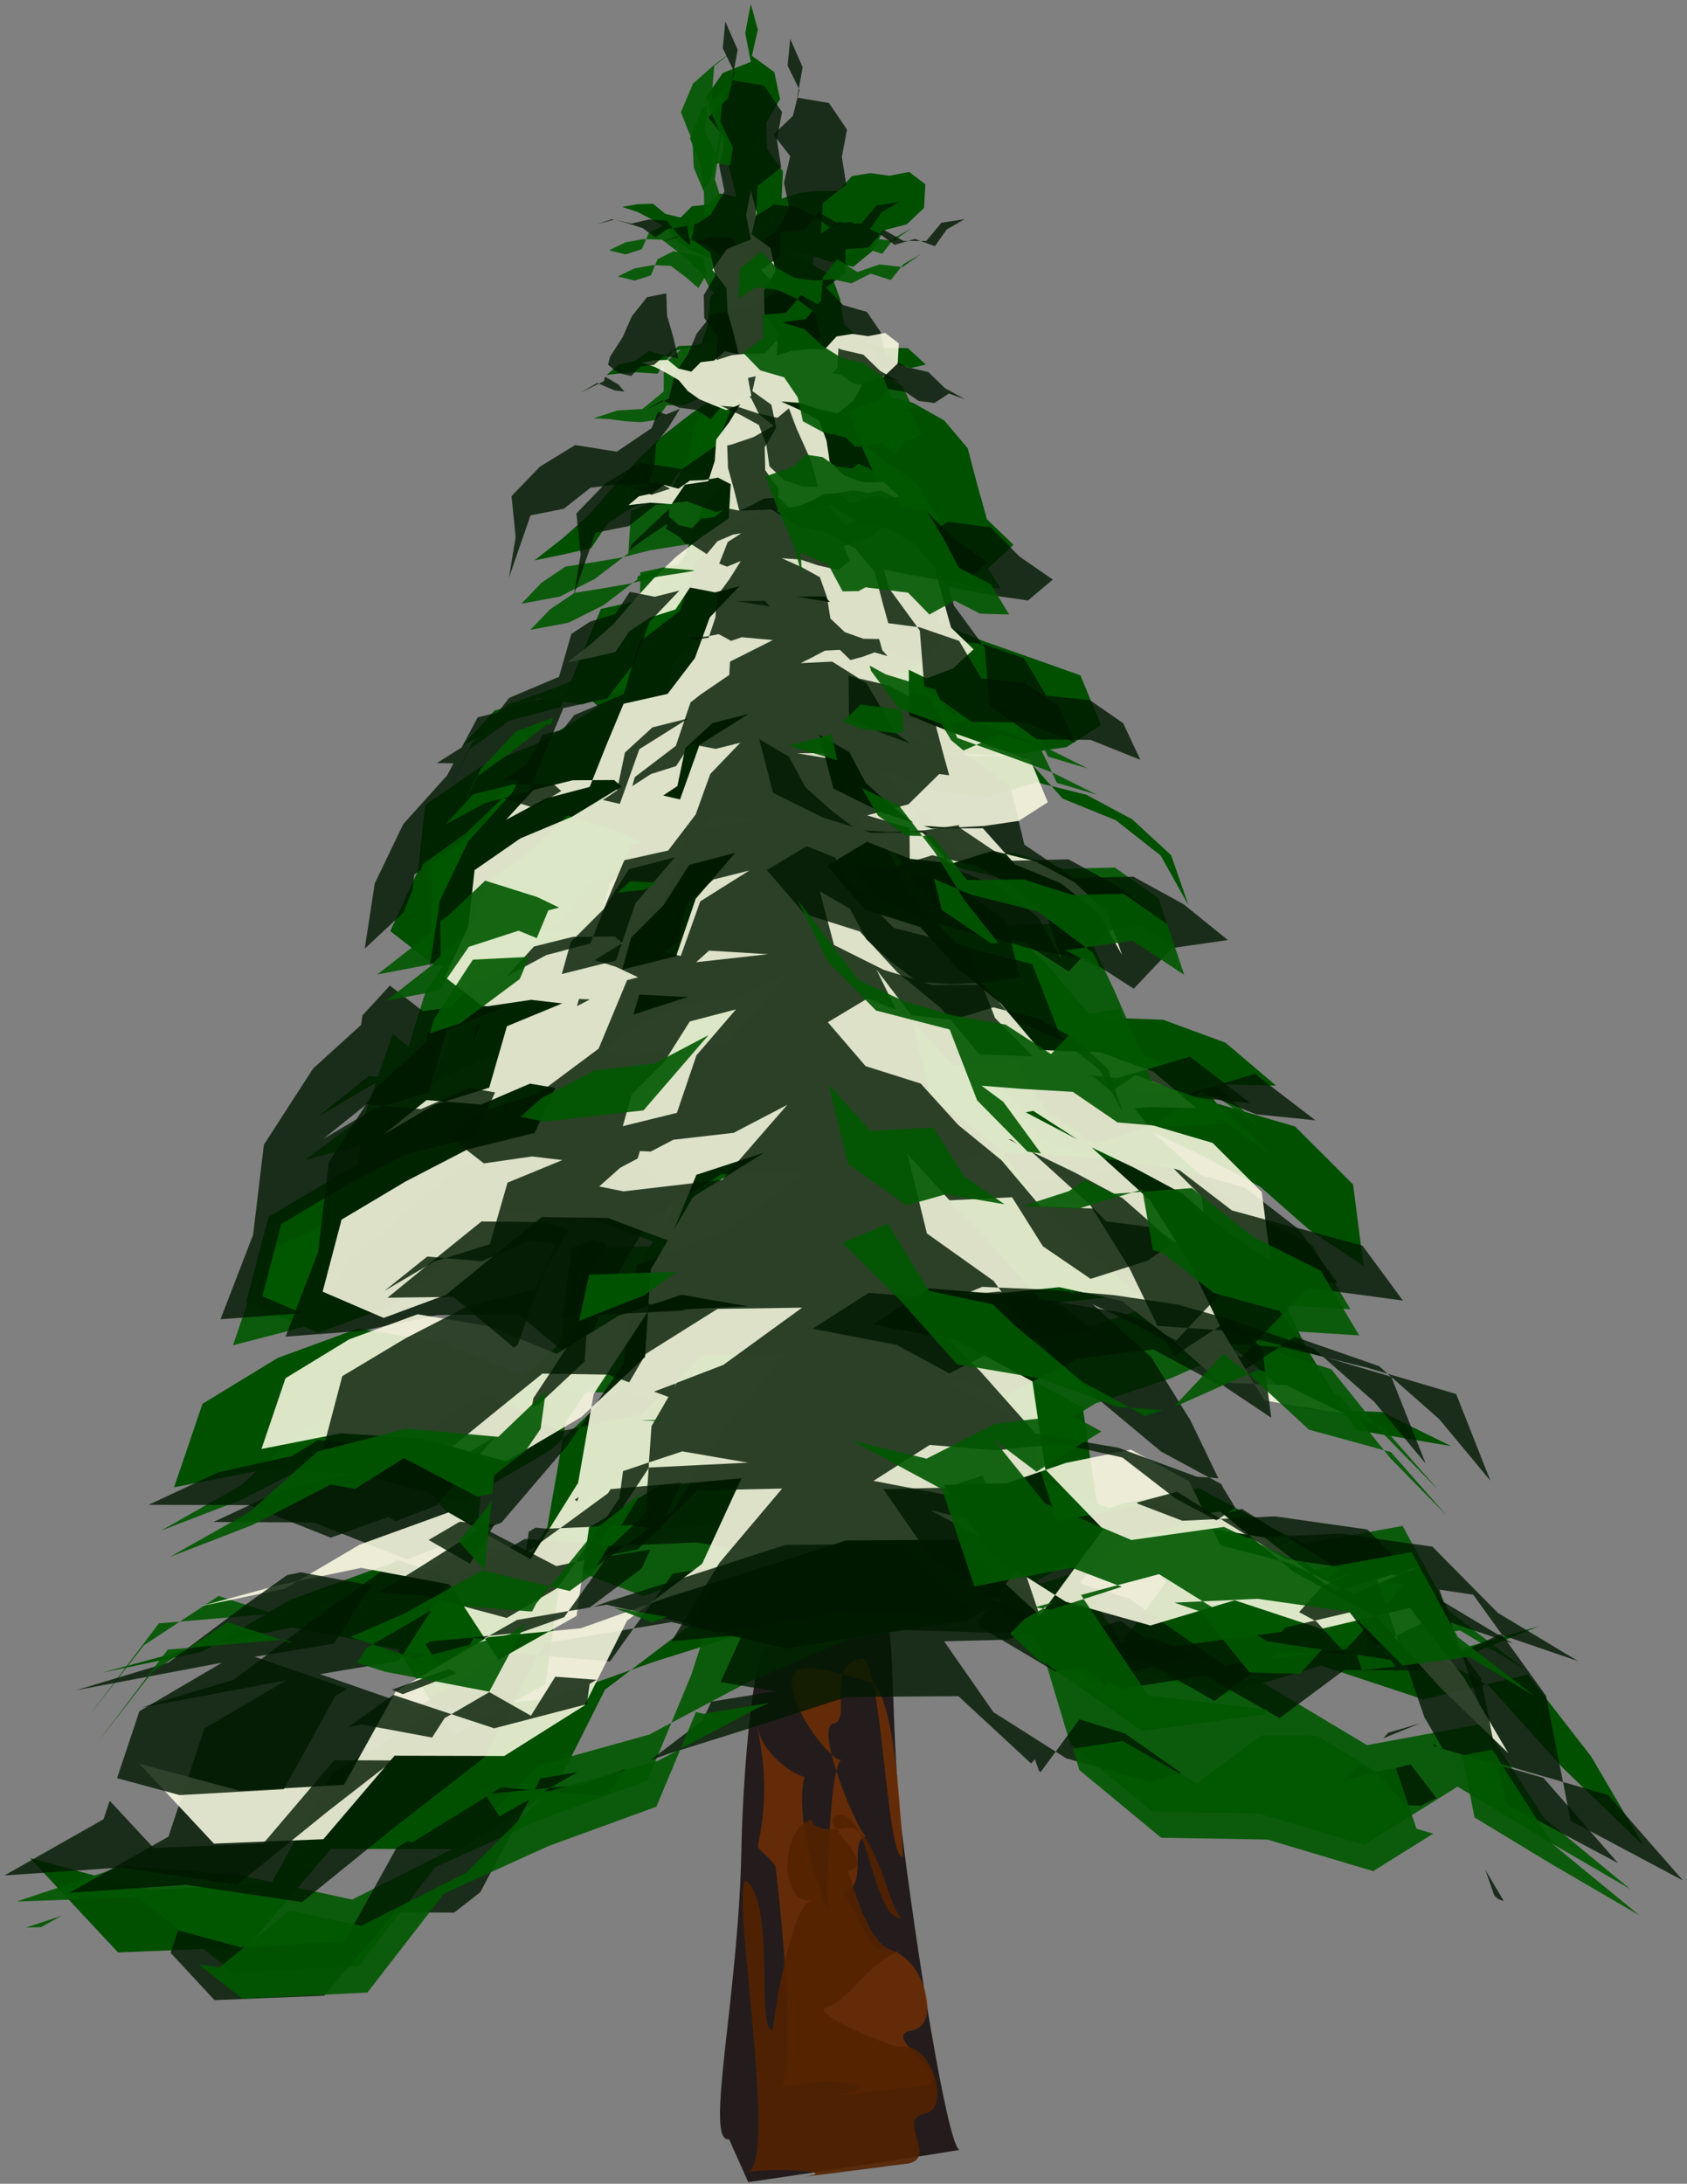
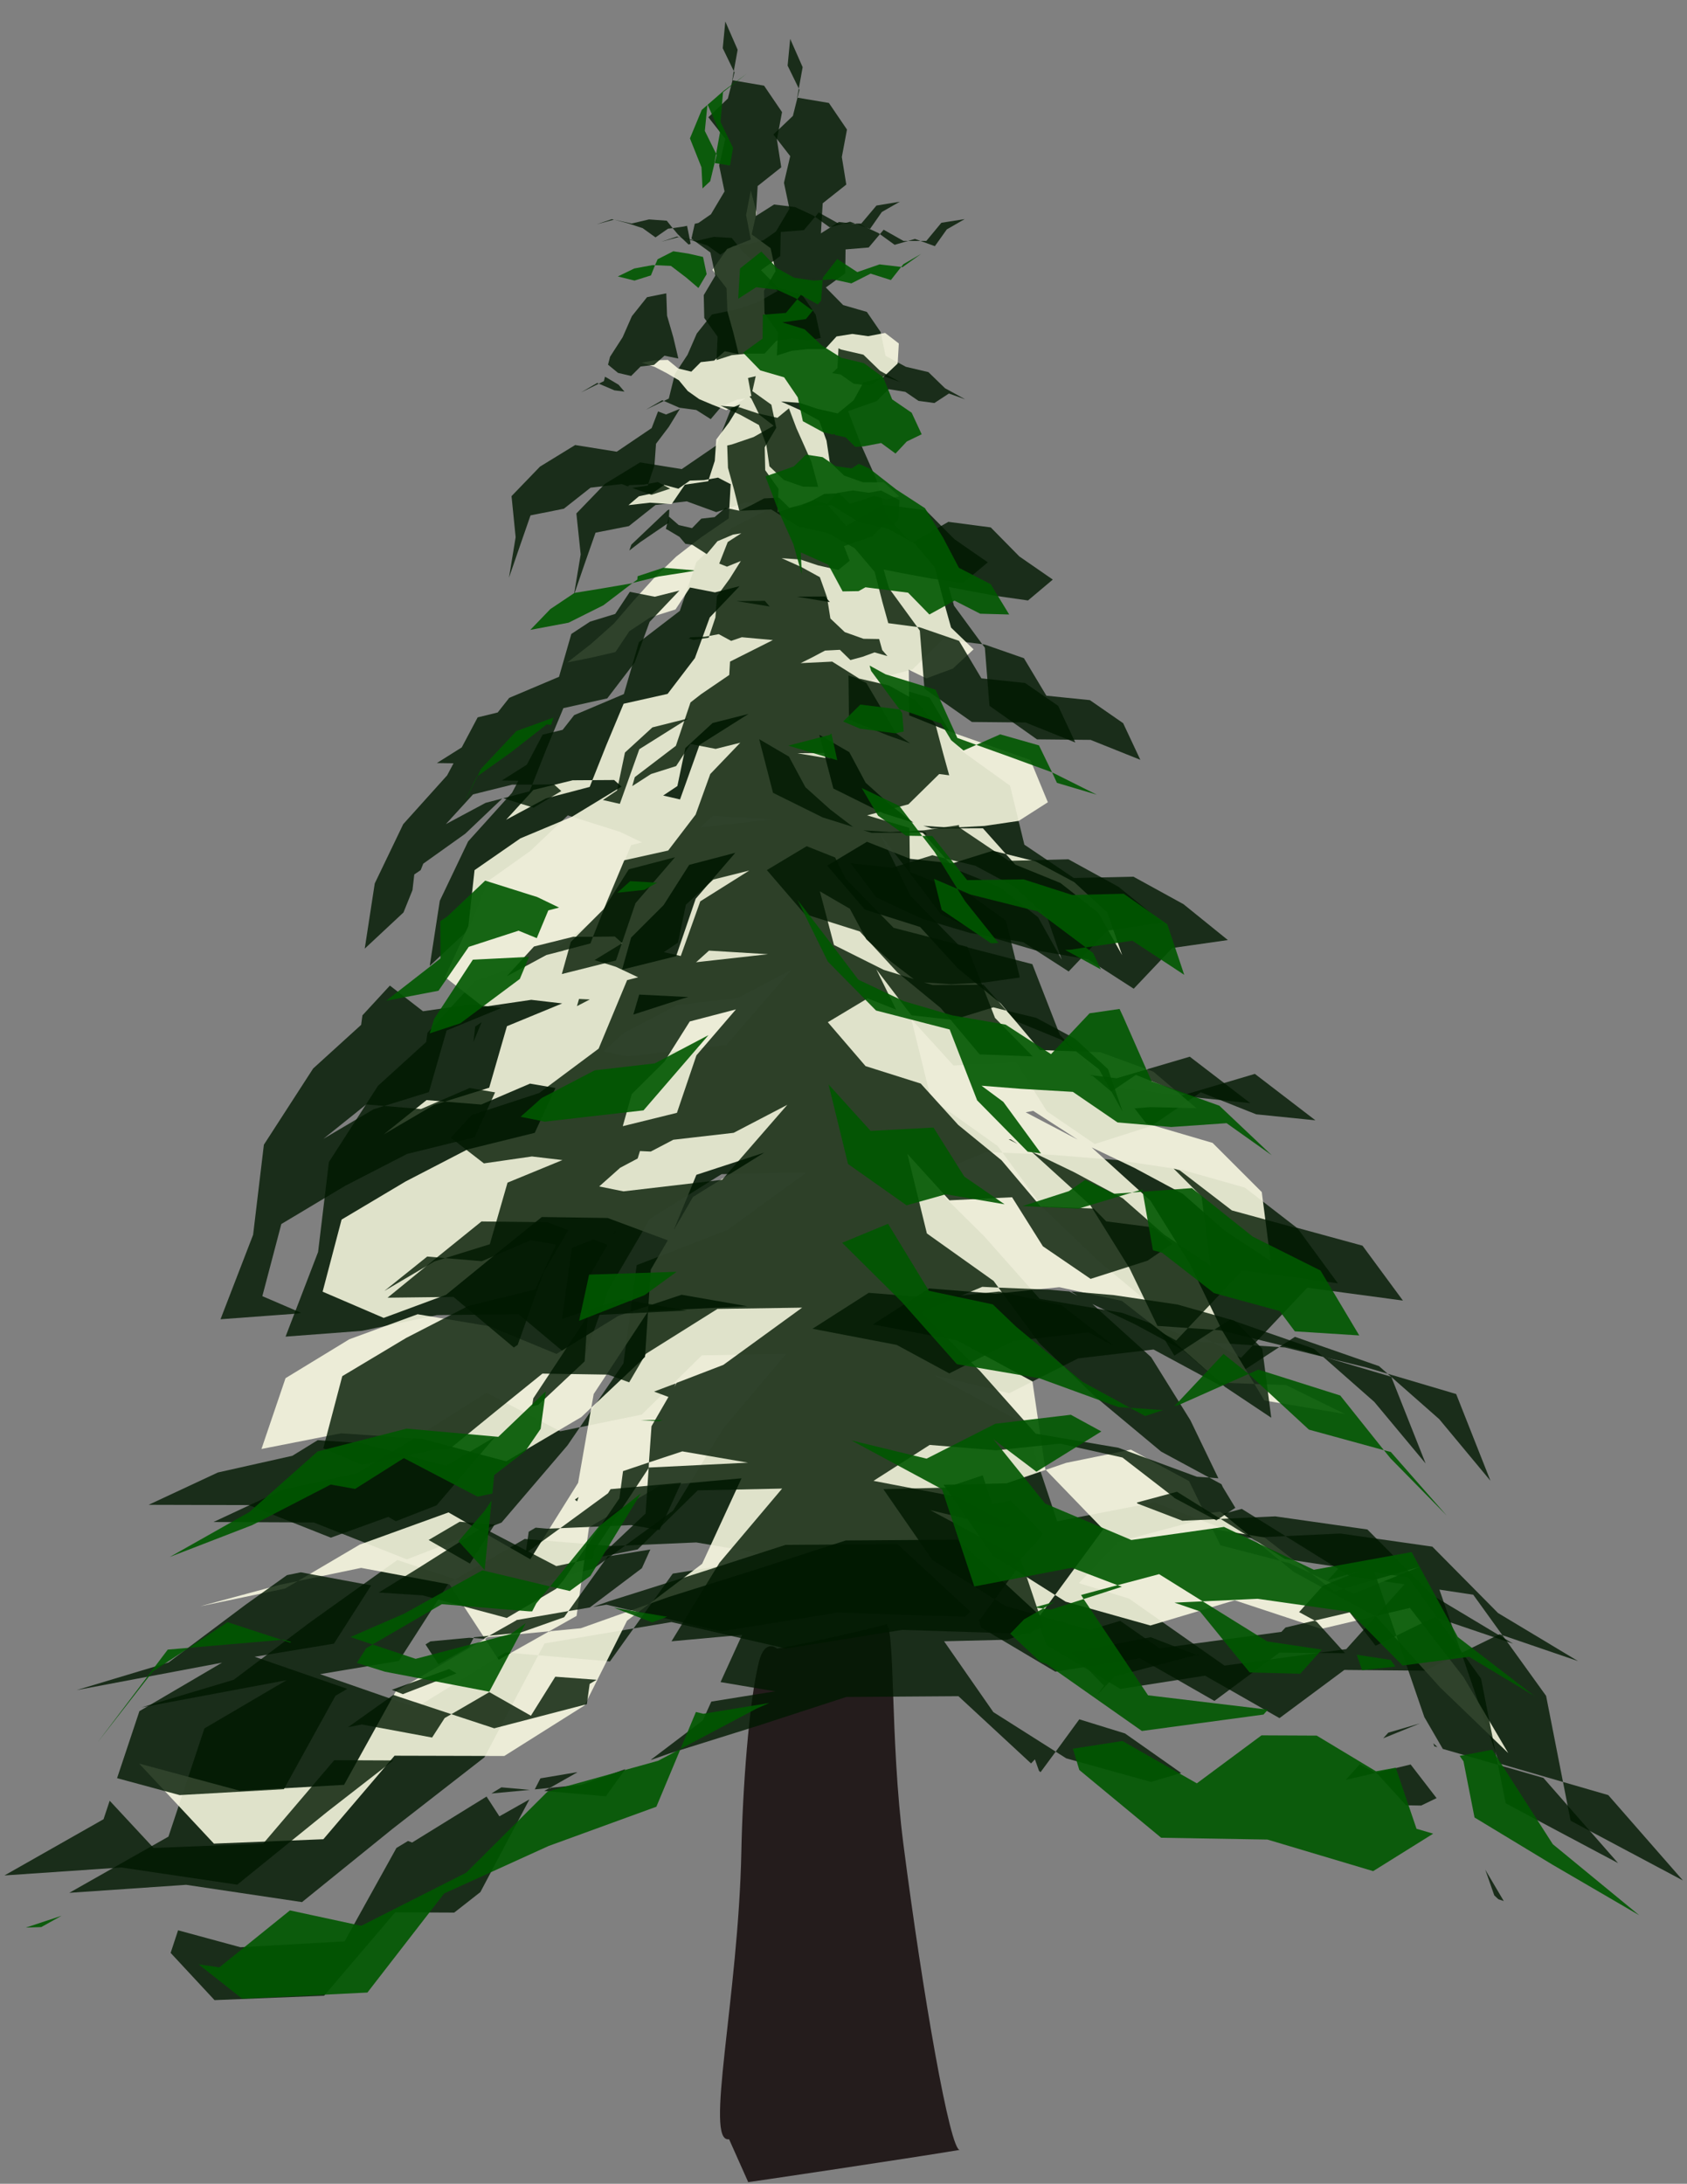
<svg xmlns="http://www.w3.org/2000/svg" height="265.88" width="205.43" version="1.1">
  <rect width="100%" height="100%" fill="#808080" stroke="none" />
  <g transform="translate(-274.43,-307.992)">
    <g transform="translate(1204.05,121.403)">
      <g transform="matrix(0.719,-0.122,0.088,0.993,-275.965,-147.636)">
        <path style="enable-background:accumulate;color:#000000;" d="m-846.21,494.91c-4.245,0,3.664-16.952,6.309-34.555,1.095-7.292,3.487-17.982,5.755-22.542,1.351-2.718,3.225-1.181,3.19-1.181,6.113,0,21.116-0.742,18.456-0.742,1.727,0-0.981,13.821-0.261,26.995,1.017,18.608,3.255,38.04,4.896,38.04-7.887,0-38.122-0.449-35.791-0.449" fill="#241c1c" />
-         <path opacity="0.7" style="enable-background:accumulate;color:#000000;" fill="#803300" d="m-837.06,489.69c2.374,0,3.171-14.323,2.636-26.639-0.036-0.823-2.895-2.508-2.628-3.095,3.525-7.741,1.341-14.135,1.785-14.135,0.065,2.768,4.711,6.245,7.003,6.865-2.603,5.104,1.562,16.81,2.13,16.81-0.756,0,2.248-18.105,4.3-18.105-2.331,0-11.351-11.838-4.979-11.838,2.605,0,9.318,2.539,10.821,3.024,4.555,1.47,2.955,21.773,2.928,21.773-2.779,0-0.54-24.797-3.895-24.797-6.25,0-2.524,7.287-5.676,7.287-3.424,0,2.683,14.299,3.847,14.299-3.333,0-0.123,6.267-4.877,6.267,0.645,0,3.904,7.66,5.198,7.66,6.847,0,10.179,10.445,4.35,10.445-5.886,0,7.726,6.963,0.721,6.963,4.948,0-19.415-0.696-12.749-0.696,5.972,0-0.107-2.089-6.745-2.089" />
-         <path opacity="0.888" style="enable-background:accumulate;color:#000000;" d="m-843.69,499.24c5.555,0,1.339-35.204,4.14-35.204,4.691,3.516-0.722,18.594,2.259,18.594-0.102,0,4.612-14.891,8.451-14.891-5.735,0-4.243-9.737,1.352-9.737-0.604,0-0.104,1.718,5.534,1.718,5.049,0,5.882,12.027,8.072,12.027-5.273,0-3.735-13.745-9.345-13.745-4.171,0,6.493,6.873,0.8,6.873,0.295,0,2.027,10.882,7.719,10.882-4.558,0-10.094,5.155-13.009,5.155-4.301,0,10.199,6.3,11.26,6.3,5.715,0,7.646,8.591,3.433,8.591-5.318,0,1.726,5.728-3.915,5.728,2.454,0-21.221-0.573-16.195-0.573,3.703,0-5.574-1.718-11.182-1.718" fill="#520" />
      </g>
      <g transform="translate(228.703,-115.41)">
-         <path fill="#005000" style="enable-background:accumulate;color:#000000;" d="m-1066.9,302.5-0.674,3.514,0.679,3.513-3.409,1.354-2.103,3.006,2.028,2.632,0.13,3.32,0.85,3.05,0.758,3.074-1.99-0.401-1.527,1.338-1.915,0.222-1.36,1.365-1.883-0.453-1.493-1.233-1.89,0.061-1.863,0.328,1.872,0.618,1.749,0.91,1.721,1.01,1.271,1.538,1.649,1.17,1.862,0.787,2.017,0.789,2.001-0.829-1.606,2.596-1.829,2.444-0.215,3.065-0.943,2.924-3.345,0.493-1.905,2.794-3.103-0.208-3.09,0.355,1.496-1.27,1.917-0.418,1.717-1.213,2.031,0.544,1.655-1.165,2.022-0.067,2.016-0.363,1.818,0.944-0.276,4.906-4.053,2.778-3.489,2.708-3.174,3.071-2.927,3.229-2.843,3.303-3.254,2.902-3.435,2.685,3.465-0.701,3.445-0.791,2.004-2.998,3.01-1.986,3.604-1.132,2.086-3.149,3.581,0.696,3.537-0.893-4.284,4.49-2.129,5.829-3.921,5.142-6.31,1.412-2.485,5.948-2.385,5.988-6.277,1.649-5.721,3.066,3.916-4.286,5.639-1.38,5.951-0.039,4.443,3.959,4.633-3.091,1.14-5.451,3.916-3.597,5.155-1.302-7.032,4.44-2.798,7.832-8.27-1.918-7.254,4.41-7.386,3.09-6.58,4.561-0.884,8.017-3.368,7.329,5.498,4.279,6.893-1.015,6.706,0.781,5.84-3.388,1.791-6.334,4.658-4.651,3.672-5.774,6.619-1.733-5.683,6.596-2.808,8.241-8.388,2.085-7.402,4.463-8.494,3.499-2.547,8.827-7.949,2.484-7.183,4.213,6.141-4.92,7.843,0.639,7.009-3.002,7.514,1.291,5.795-6.038,2.36-8.029,8.245,0.414,7.89-2.427-9.723,2.537-9.562,3.088-7.553,6.923-4.29,9.304-9.679,2.39-8.853,4.585-9.191,5.472-2.723,10.344,8.764,3.765,8.945-3.312,6.862-5.6,6.891-5.564,9.441,0.138,8.851,3.29,3.889-9.484,9.743-3.186-10.234,6.364-6.054,10.42-0.827,12.536-9.136,8.624-10.782,6.353-12.091-3.229-11.616-0.789-11.424,2.246,3.453-10.16,9.161-5.587,9.798-3.587,10.291,1.717,9.636,3.974,8.878-5.461,9.087-3.029,9.435,1.649-14.227,0.696-7.832,11.897-2.234,12.745-6.861,10.971-11.742-6.723-12.722,4.608-10.721,6.314-12.179,2.546,11.463-3.091,11.624-2.417,12.687,2.372,7.052,10.81,11.18-6.291,1.783-12.704,10.156-5.979,11.737-1.064-5.657,12.274-10.775,8.159-6.105,12.163-11.515,7.255-15.749-0.04-10.218,11.984-15.708,0.631-10.732-11.487,14.46,3.903,14.953-0.849,7.423-13.408,13.203-7.782,13.359-1.285,12.645-4.496,12.706-3.994,12.671-4.106,16.062-0.112,11.802,10.896,9.66-13.163,16.234-1.743,10.526,8.63,11.946,6.524,9.082,10.07,9.765,9.409-6.389-10.868-7.725-9.963-12.724,3.008-12.414-4.104-12.103,3.618-12.161-3.418-10.465-6.613-7.064-10.166,9.033-0.204,8.546-2.934,9.307-1.897,8.357,4.515,4.496,9.208,9.918,2.577,9.19,4.354,9.422-3.825-12.171,3.517-10.026-7.745-11.254-1.85-11.335,1.263-8.872-9.179-1.854-12.63-10.807-5.87-12.08-2.306,8.062-5.167,9.546,0.763,9.143-0.937,8.978,1.968,7.262,5.653,6.909,6.08,9.398,0.349,8.441,4.146-11.56-1.937-6.056-10.036-4.654-9.596-5.647-9.048-8.625-7.808-10.303-5.405-12.497-1.277-9.527,8.189,6.99-4.88,8.524-0.096,8.619-1.603,7.365,4.755,7.147,3.421,6.981,3.747,5.964,5.24,6.618,4.386-1.276-9.899-7.058-7.056-9.527-2.799-6.079-7.85-9.458,0.059-8.29-4.552-8.553-5.57-9.625,3.397,5.907,3.417,6.678,1.407,2.853,6.964,7.274,1.93,6.394-3.425,6.838,2.42,6.622-0.533,6.642,0.146-6.168-5.229-7.591-2.786-8.702-0.321-5.609-6.66-6.189-5.081-5.396-5.916-7.922-2.498-5.405-6.308,5.704-3.419,6.186,2.442,6.057,0.658,5.816-1.816,6.126,1.529,5.566,2.98,4.755,4.375,2.115,6.106-3.391-6.062-5.458-4.296-6.477-2.635-4.654-5.218-7.332,0.024-6.998-2.19-7.134-3.54-2.009-7.706,4.3,2.492,2.342,4.383,3.56,3.195,3.791,2.917,4.851,0.347,4.857-0.257,4.911-0.724,4.182-2.675-2.504-6.058-6.179-2.189-5.651-1.984-5.557-2.235-0.069-6.797-5.188-4.391-4.445-4.787-6.445-1.064,4.074-0.027,2.617,3.123,2.5,2.73,1.954,3.144,3.87,1,3.591,1.757,3.805-1.405,2.97-2.762-3.234-3.12-1.208-4.328-1.124-4.301-2.865-3.4-3.823-2.149-4.273-0.986-3.854-2.408-4.54,0.189,1.77-0.849,1.719-0.949,2.136-0.101,1.536,1.488,1.753-0.49,1.71-0.623,1.808,0.495,1.829-0.413-2.218-2.013-2.995-0.014-2.696-0.952-2.076-1.965-0.459-3.043-1.06-2.889-2.68-1.485-2.793-1.26,2.68,0.2,2.548,0.854,2.896,0.659,2.296-1.884,1.407-2.555,2.822-0.739,2.094-1.982,0.166-2.879-1.97-1.511-2.439,0.465-2.268-0.322-2.262,0.361-1.667,1.826-2.472-0.001-2.262,0.23-2.168,0.685,0.163-3.32-1.929-2.708-0.078-3.265,1.658-2.814-0.705-3.294-2.72-1.987,0.715-3.163-0.846-3.131" />
-         <path opacity="0.904" style="enable-background:accumulate;color:#000000;" d="m-1068.5,307.79-2.815,2.081-2.627,2.313-1.464,3.485,1.404,3.509,0.16,3.216,1.234,2.974,0.081,3.386,2.285,2.5-1.958,0.004-1.567-1.175-1.815-0.395-1.837-0.28-1.907,0.959-0.832,1.966-1.981,0.642-2.023-0.494,1.991-0.966,2.175-0.407,2.302,0.08,1.824,1.407,1.585,1.343,1.488,1.449,1.004,1.889,1.774,1.196-0.371,2.98-1.992,2.247-2.856,0.715-2.249,1.901-0.023,3.35-2.587,2.129-3.056,0.177-2.905,0.963,1.925,0.092,1.91,0.258,1.932,0.12,1.916-0.278,1.231-1.769,2.154-0.07,1.776-0.749,1.827-0.613-2.358,3.901-0.977,4.452-2.419,4.062-4.343,1.868-0.324,5.161-4.114,3.134-4.244,2.136-4.671,0.868,2.442-2.545,2.923-1.974,3.466-0.537,3.458-0.593,3.348-0.846,3.408-0.552,3.787-0.579,1.9-3.326-3.617,5.729-6.629,1.402-0.058,6.668-4.436,4.978-5.783,2.367-5.885,2.102-4.306,4.618-2.797,5.661,2.246-4.691,4.234-3.022,4.317-3.365,5.418,0.775,4.976-1.899,4.964,1.931,4.011-3.001,4.628-1.917-7.796,0.637-6.148,4.835-4.581,7.045-8.392,0.444-3.792,6.73-6.281,4.498,0.05,8.406-6.632,5.166,6.363-1.224,3.694-5.324,6.081-1.984,5.911,2.445,3.573-4.772,5.441-2.438,5.08-2.798,5.532-1.741-3.144,9.72-9.445,3.893-9.228-1.246-9.299,0.482-4.712,7.224-2.562,8.235-5.128,6.95-6.936,5.148,7.487-1.939,7.543-1.708,7.63,1.278,7.695,0.798,8.296-1.055,6.072-5.75,6.291-5.519,1.782-8.177-12.25,2.359-7.35,10.08-12.628,2.562-9.871-8.283-3.666,10.494-1.005,11.07-10.931,4.987-3.872,11.374,9.262-2.401,5.038-8.134,6.825-5.683,6.808-5.703,8.698-3.241,9.278-0.276,7.355,7.15,10.122-1.666-9.126,7.795-11.997,0.353-2.507,11.565-8.531,8.201-11.163-0.998-10.86,2.768-8.312,7.369-9.666,5.473,10.029-3.861,9.544-4.939,11.143,2.028,7.631,8.369,1.149-11.557,9.189-7.102,10.891,0.524,10.165-3.944-7.93,9.204-9.534,7.529-7.674,9.421-5.699,10.732-12.714-2.427-12.344-3.893-14.096,1.202-8.528,11.287,6.697-8.613,9.105-6.01,10.951,3.557,10.553-4.604,9.508-5.271,10.583,2.487,10.124,3.856,10.159-3.766-4.304,13.296-5.354,12.91-13.126,4.794-12.73,5.765-9.341,12.081-15.253,0.732-11.59-9.158-14.762,0.519,13.083-4.379,13.751,1.113,14.015,3.031,12.797-6.468,9.906-9.867,13.468-3.755,11.956-6.352,12.442-5.339,14.161-2.162,12.48-7.034,8.608,12.903,15.398,1.863,12.358,7.407,14.168-2.616,7.374,11.478,10.53,8.673-10.573-6.15-10.467-6.33-11.389,7.099-12.857-3.845-12.948-0.223-9.976-8.256-3.639-12.115-9.196-8.685,9.404,1.287,9.028-2.93,9.092,3.139,6.085,7.449,8.774,0.21,8.73-0.905,9.2-1.237,7.956,4.782-9.335-7.172-5.622-10.343-11.91,2.15-10.916-5.225-11.292,1.593-10.512-4.42-7.328-9.124-11.482-2.26,9.827,1.516,7.936,5.991,8.247-5.123,9.21-3.072,9.56-4.245,9.976,3.148,6.122,7.647,6.862,6.99-6.823-7.753-9.958-2.738-7.294-6.694-7.717-6.202-10.558,3.544-9.838-5.22-10.894-2.335-5.786-9.521,7.87-2.221,8.057,1.393,8.082,0.364,7.743-2.343,1.662,9.288,8.361,4.372,7.838,3.574,8.597,0.544-4.723-7.913-8.243-4.12-7.432-5.918-9.473,0.708-8.15-3.903-5.318-7.305-7.379-5.422-9.148-0.397,5.181,4.922,7.049-1.176,6.377,0.485,6.385,0.38,5.423,3.713,6.547,0.577,6.732-0.468,5.514,3.891-6.391-6.009-8.253-2.973-3.442-7.871-3.658-7.773-6.763-5.064-8.199-2.041-7.792-3.371-8.485,0.303,5.076-4.134,6.546,0.056,4.265,5.375,6.861-0.091,5.954,1.913,6.252-0.154,5.311,3.732,2.059,6.156-6.329-4.175-7.5,1.111-7.913,0.262-4.959-6.172-3.703-6.006-4.29-5.601-7.077-3.38-1.68-7.661,3.989,1.638,4.275,0.566,4.648-0.953,3.648,3.034,4.497-1.973,4.719,1.358,2.172,4.565,4.846,1.441-5.322-2.663-5.588-2.047-6.05-2.21-2.672-5.861-6.091-1.869-5.562-3.107-4.46-5.029-0.293-6.716,3.366,1.513,1.749,3.249,3.611-0.051,3.174,1.722,3.545,1.263,3.29-1.827,3.13,1.606,3.517,0.084-2.259-3.7-3.857-1.98-1.958-3.688-2.185-3.558-3.496-2.28-3.28-2.581-3.845-1.639-4.04-1.076,1.845-0.648,1.763-0.846,1.426,1.644,2.172-0.127,2.121-0.393,1.741,1.274,1.379-1.468,1.813-0.877-1.212-2.622-2.389-1.624-1.084-2.684-2.334-1.711-2.749-0.66-2.386-1.517-2.095-1.946-2.728-0.856,2.875-0.417,1.849-2.241,0.239-2.819,1.749-2.224,2.424,1.575,2.732-0.944,2.765,0.353,2.276-1.609-2.143,1.223-1.519,1.944-2.497-0.786-2.327,1.199-2.289-0.502-2.339,0.149-2.342-0.32-2.053-1.172-2.425-2.528-3.038-1.745-1.058-3.396,0.523-3.519,0.628-3.456-1.538-3.158,0.304-3.628,2.862-2.25" fill="#005800" />
        <path opacity="0.8" style="enable-background:accumulate;color:#000000;" d="m-1062.1,306.73-0.313,3.259,1.439,2.941-0.796,3.181-2.373,2.264,2.046,2.634-0.759,3.247,0.666,3.161-1.65,2.777-1.53,1.063-1.806,0.456-1.868,0.24-1.562,1.054-1.557-1.111-1.816-0.602-1.909-0.495-1.872,0.621,2.124-0.564,2.148,0.466,2.104-0.485,2.155,0.133,1.358,1.655,1.542,1.484,0.963,1.974,1.748,1.33-2.438,1.387-2.659,0.891-2.91,0.594-1.85,2.323-1.12,2.574-1.543,2.345-0.742,2.998-2.777,1.351,1.969-1.152,2.091,0.913,2.062,0.279,1.759,1.113,1.328-1.566,1.888-0.807,2.076-0.317,1.498-1.472-4.232,2.688-1.85,4.66-4.239,2.898-5.07-0.815-4.277,2.611-3.482,3.604,0.525,4.989-0.826,4.948,1.304-3.803,1.33-3.794,4.059-0.799,3.242-2.571,3.802-0.444,3.596,1.312,3.613-1.184,3.787,0.331-5.426,2.733-4.388,4.201-2.023,5.944-4.983,3.82-1.831,6.311-6.051,2.562-3.714,4.741-5.094,3.213,5.324,0.094,5.281,0.678,2.302-5.029,4.616-3.047,5.347-1.813,5.231,2.126,1.575-5.544,5.117-2.653-7.945,2.76-8.211-1.821-5.353,6.666-8.311,2.005-3.725,7.068-5.353,5.932-3.451,7.232-1.223,7.919,4.701-4.385,2.418-5.957,5.129-3.648,4.565-4.333,6.342,2.002,5.999,2.87,5.341-4.82,7.181,0.436-8.688,0.971-8.468,2.169-3.47,8.351-7.248,5.407-8.222,2.704-5.853,6.375-1.277,8.969-7.229,5.46,6.133-3.915,6.58-3.107,7.486,0.616,6.812-3.165,5.455-4.857,6.474-3.381,7.326-0.839,6.53-3.425-7.915,9.144-12.015,1.377-11.048-2.238-11.157-1.612-8.177,7.427-5.982,9.286-1.32,10.957-3.96,10.302,9.306-0.703,9.134-1.915,9.93-0.113,7.611,6.378,3.359-9.377,5.023-8.601,8.731-5.451,10.291-0.172-9.584,6.965-11.044,4.29-1.614,11.966-6.809,9.971-8.035,9.401-11.525,4.484-11.346-4.498-12.205-0.054,8.44-3.936,9.088-2.033,7.9-4.828,7.825-4.947,8.974,4.696,9.923-2.031,7.318-7.209,10.271-0.194-7.624,9.021-6.151,10.083-9.688,7.054-11.593,3.035-12.297-4.084-10.547,7.527-9.376,7.055-11.242,3.365,10.121-1.897,10.12-1.9,11.109-1.859,6.083-9.48,9.239-5.375,10.653,0.866,10.246-0.441,10.11,1.72-12.978,2.076-7.645,10.69-12.726-1.093-10.87,6.709-13.48-4.684-12.307,7.225-4.379,13.172-12.076,6.845,14.23-0.975,14.108,2.104,11.024-8.92,11.192-8.709,7.316-13.866,15.46-2.599,13.951,3.224,14.137-2.275,15.58,0.502,10.789-11.251,14.992-3.979,13.17,8.194,15.012,2.253,8.873,12.317,2.985,15.201,13.677,7.275-9.092-10.395-13.264-3.844-4.303-12.535-4.341-12.521-9.998,11.128-14.824,2.007-11.637-8.164-13.586-4.181,3.534,9.854,9.009,5.332,10.309-1.617,9.064,5.17,7.898-5.867,9.838,0.088,9.067-4.432,9.55,3.265-9.743-5.853-7.995-8.079-11.214-1.598-11.315,0.535-11.289-4.324-11.868,2.299-3.957-11.863-11.017-5.918,9.137,2.192,8.384-4.242,9.187-1.083,8.141,4.393,9.079-5.934,10.242,3.568,7.328,6.451,6.24,7.508-4.177-10.565-10.893-3.226-9.957-2.444-10.229-0.692-9.58-3.519-10.061-1.711-6.744-7.61-7.229-7.151,7.476-3.118,8.092,0.355,7.884,0.639,7.824,1.167,7.683,2.177,6.32,4.881,8.007,2.188,4.923,6.683-11.642-1.564-8.069,8.537-9.23-5.015-8.075-6.718-6.779-6.488-5.553-7.564-8.128-5.776-2.389-9.681,5.139,5.652,7.629-0.395,3.749,5.973,5.821,3.981,6.916-2.21,5.997-4.093,6.74,2.684,7.218,0.732-7.371-5.653-8.907,2.639-8.69-1.111-6.137-6.252-3.366-8.635-8.972-2.323-5.848-5.969-3.693-7.496,3.72,4.855,3.679,4.886,5.551,2.612,5.886,1.729,6.487,1.128,5.534,3.568,4.701-4.959,6.764-0.966-5.405-4.369-6.092-3.345-7.261,0.159-6.024-4.058-1.739-7.182-6.002-4.311-3.791-6.407-7.139-2.11,5.058-1.329,3.723-3.673,5.041,0.637,4.798,1.672,2.736,4.565,5.295,0.539,4.051,2.806,2.092,4.461-6.059-2.427-6.526-0.064-5.787-4.087-0.558-7.063-3.758-5.128-1.723-6.12-5.81-2.319-5.819-2.297,2.769,2.493,1.678,3.327,3.978-0.305,2.947,2.689,3.538,0.681,3.542,0.658,3.908,0.56,3.02-2.543-4.076-2.82-3.478-3.531-5.163-0.679-4.52,2.586-3.054-3.411-1.218-4.413-1.809-4.075-1.603-4.16,1.732-0.615,1.736-0.605,1.459-1.462,2.039,0.33,1.607,1.097,1.928,0.263,1.769-1.157,1.992,0.707-2.468-1.354-2.019-1.961-2.739-0.644-2.476-1.338-0.605-2.902-1.676-2.445-2.887-0.834-2.108-2.141,2.362-1.717,0.039-2.92,2.818-0.232,1.822-2.163,2.419,1.366,2.778-0.001,1.832-2.213,2.838-0.445-2.176,1.249-1.454,2.045-2.423-0.879-2.477,0.714-1.988-1.439-2.226-1.033-2.574-0.31-2.19,1.388,0.217-3.661,2.873-2.28-0.543-3.356,0.627-3.341-2.202-3.239-3.863-0.65,0.667-3.707-1.518-3.447" fill="#001800" />
        <path opacity="0.873" style="enable-background:accumulate;color:#000000;" d="m-1066.9,325.2-0.572,2.982,0.576,2.981-2.893,1.149-1.784,2.55,1.72,2.233,0.11,2.817,0.722,2.587,0.643,2.608-1.688-0.34-1.296,1.135-1.624,0.188-1.154,1.158-1.597-0.384-1.266-1.046-1.604,0.051-1.58,0.279,1.589,0.524,1.484,0.772,1.46,0.857,1.079,1.305,1.399,0.992,1.58,0.668,1.712,0.67,1.698-0.703-1.363,2.203-1.552,2.074-0.183,2.6-0.8,2.481-2.838,0.418-1.617,2.37-2.633-0.176-2.622,0.301,1.269-1.078,1.627-0.355,1.457-1.03,1.723,0.461,1.404-0.988,1.716-0.056,1.71-0.308,1.542,0.801-0.234,4.163-3.439,2.357-2.96,2.298-2.693,2.606-2.483,2.74-2.412,2.803-2.761,2.462-2.915,2.278,2.94-0.594,2.923-0.671,1.7-2.544,2.554-1.685,3.058-0.96,1.77-2.672,3.038,0.591,3.001-0.757-3.635,3.81-1.807,4.946-3.327,4.362-5.354,1.198-2.108,5.046-2.023,5.081-5.326,1.399-4.854,2.601,3.323-3.636,4.785-1.171,5.049-0.033,3.77,3.359,3.93-2.623,0.967-4.625,3.322-3.052,4.374-1.105-5.966,3.767-2.374,6.645-7.017-1.627-6.155,3.742-6.267,2.622-5.583,3.87-0.75,6.802-2.858,6.218,4.665,3.631,5.848-0.861,5.69,0.663,4.955-2.875,1.519-5.375,3.952-3.946,3.115-4.899,5.616-1.471-4.822,5.596-2.382,6.992-7.117,1.769-6.28,3.787-7.207,2.969-2.161,7.489-6.744,2.107-6.095,3.575,5.21-4.174,6.654,0.542,5.947-2.547,6.376,1.095,4.917-5.123,2.002-6.813,6.995,0.352,6.694-2.059-8.249,2.153-8.113,2.62-6.408,5.874-3.64,7.894-8.212,2.028-7.511,3.89-7.798,4.643-2.31,8.777,7.436,3.194,7.589-2.811,5.822-4.752,5.847-4.721,8.011,0.117,7.51,2.792,3.3-8.047,8.266-2.703-8.683,5.4-5.136,8.841-0.702,10.636-7.752,7.317-9.148,5.39-10.258-2.739-9.855-0.669-9.693,1.906,2.93-8.62,7.773-4.74,8.313-3.043,8.732,1.457,8.175,3.372,7.533-4.633,7.71-2.57,8.005,1.399-12.071,0.591-6.645,10.094-1.895,10.814-5.821,9.308-9.963-5.704-10.794,3.91-9.097,5.357-10.334,2.16,9.726-2.622,9.862-2.051,10.764,2.012,5.983,9.172,9.486-5.338,1.513-10.779,8.617-5.073,9.958-0.903-4.8,10.414-9.142,6.922-5.18,10.32-9.77,6.155-13.362-0.034-8.67,10.168-13.327,0.535-9.106-9.746,12.268,3.311,12.687-0.72,6.298-11.376,11.202-6.603,11.334-1.09,10.729-3.815,10.781-3.389,10.751-3.483,13.628-0.095,10.013,9.245,8.196-11.168,13.774-1.479,8.931,7.322,10.136,5.535,7.706,8.544,8.285,7.984-5.421-9.221-6.555-8.453-10.796,2.553-10.533-3.482-10.269,3.07-10.318-2.9-8.879-5.611-5.993-8.626,7.664-0.173,7.251-2.489,7.897-1.61,7.09,3.831,3.815,7.813,8.415,2.187,7.797,3.694,7.994-3.246-10.327,2.984-8.507-6.571-9.548-1.57-9.617,1.071-7.527-7.788-1.573-10.716-9.17-4.98-10.25-1.956,6.841-4.384,8.099,0.647,7.758-0.795,7.617,1.669,6.162,4.796,5.862,5.158,7.974,0.296,7.162,3.518-9.809-1.644-5.138-8.515-3.948-8.142-4.791-7.676-7.318-6.625-8.741-4.586-10.604-1.083-8.083,6.948,5.931-4.14,7.232-0.081,7.313-1.361,6.249,4.035,6.064,2.902,5.923,3.179,5.061,4.446,5.615,3.722-1.083-8.399-5.989-5.987-8.083-2.374-5.158-6.661-8.024,0.05-7.034-3.862-7.257-4.726-8.166,2.882,5.012,2.899,5.666,1.194,2.421,5.908,6.171,1.638,5.425-2.906,5.802,2.053,5.619-0.453,5.635,0.124-5.233-4.437-6.441-2.364-7.383-0.273-4.76-5.651-5.251-4.311-4.579-5.02-6.722-2.119-4.586-5.352,4.839-2.901,5.248,2.072,5.139,0.558,4.934-1.541,5.197,1.297,4.723,2.528,4.035,3.712,1.794,5.18-2.877-5.143-4.631-3.645-5.496-2.235-3.949-4.428-6.221,0.021-5.937-1.858-6.053-3.003-1.704-6.538,3.648,2.114,1.987,3.719,3.02,2.711,3.216,2.475,4.116,0.294,4.121-0.218,4.167-0.614,3.549-2.269-2.125-5.14-5.243-1.857-4.795-1.683-4.715-1.896-0.059-5.767-4.402-3.726-3.771-4.061-5.468-0.903,3.457-0.023,2.22,2.649,2.121,2.316,1.658,2.668,3.284,0.849,3.046,1.49,3.229-1.192,2.52-2.344-2.744-2.648-1.025-3.672-0.954-3.65-2.431-2.884-3.244-1.823-3.626-0.836-3.27-2.043-3.852,0.16,1.502-0.72,1.459-0.805,1.812-0.086,1.304,1.262,1.487-0.416,1.451-0.529,1.534,0.42,1.551-0.35-1.882-1.708-2.541-0.012-2.287-0.808-1.762-1.668-0.389-2.582-0.9-2.451-2.274-1.26-2.37-1.069,2.274,0.17,2.162,0.725,2.457,0.559,1.948-1.598,1.194-2.168,2.394-0.627,1.777-1.682,0.14-2.443-1.671-1.282-2.069,0.395-1.925-0.273-1.92,0.307-1.414,1.549-2.098-0.001-1.919,0.195-1.839,0.581,0.139-2.817-1.637-2.297-0.066-2.77,1.407-2.388-0.598-2.795-2.308-1.686,0.606-2.684-0.717-2.656" fill="#fcfce4" />
        <path opacity="0.8" style="enable-background:accumulate;color:#000000;" d="m-1070,304.62-0.312,3.25,1.344,2.781,0.469-2.594-1.5-3.438zm1.031,6.031-0.188,1.125,0.031,0,0.25-0.969-0.094-0.156zm-0.156,1.125-0.562,2.219-2.375,2.281,2.062,2.625-0.75,3.25,0.656,3.156-1.656,2.781-1.531,1.062-0.438,0.094-0.406,1.812,2.312,1.688,0.594,2.812-1.406,2.375,0.062,2.781,1.625,2.281-0.125,2.844,1.844-0.594,1.906-0.188,2.094,0,1.438-1.562,1.906-0.312,1.938,0.281,1.562-0.312-0.625-2.844-1.656-2.438-2.906-0.844-2.094-2.125,2.344-1.719,0.062-2.938,2.812-0.219,1.375-1.625-0.219-0.156-2.219-1.031-2.562-0.312-2.219,1.406,0.219-3.656,2.875-2.281-0.531-3.375,0.625-3.344-2.188-3.219-3.844-0.656zm10.062,16.625,1.781,1.281,1.688-0.469-0.625,0-2.406-1.344-0.438,0.531zm3.469,0.812,1.406,0-0.625-0.219-0.781,0.219zm1.406,0,1.812,0.656,1.438-2.062,2.188-1.25-2.844,0.469-1.844,2.188-0.75,0zm-29.625-0.531-1.844,0.625,2.094-0.562-0.25-0.062zm4.531,0.031-2.125,0.5-2.125-0.469,1.656,0.438,1.812,0.594,1.562,1.125,1.531-1.062,0.562-0.062-0.719-0.906-2.156-0.156zm2.875,1.062,0.625,0.75,1.312,1.25,0.25-0.094-0.438-2.188-0.438,0.094-1.312,0.188zm-0.781,7.938-2.344,0.469-1.844,2.312-1.125,2.562-1.531,2.375-0.25,0.969,1.219,1,1.594,0.375,1.156-1.156,1.625-0.188,1.281-1.125,1.688,0.344-0.625-2.625-0.75-2.594-0.094-2.719zm20.969,6.688-0.125,2.406-0.656,0.625,1.031,0.156,1.594,1.125,1.938,0.25,1.75-1.156,2,0.719-2.469-1.375-2.031-1.969-2.719-0.625-0.312-0.156zm-28.438,3.469-0.125,0.531-0.625,0.312,1.906,0.812,1.219,0.156-0.719-0.844-1.469-0.875-0.188-0.094zm-0.75,0.844-0.188-0.094-1.969,1.156,2.156-1.062zm14.844,2.688,2.375,1.094,2.281,1.25,0.906,2.438,0.375,2.594,1.75,1.656,2.312,0.812,1.875,0.031-0.844-3.094-1.812-4.062-0.906-2.406-1.406,1.156-2.469-0.562-2.156-0.719-2.281-0.188zm-4.969,0.375-1.688,0.688-0.969-0.375-0.781,2.031-4.25,2.875-5.062-0.812-4.281,2.625-3.469,3.594,0.5,5-0.812,4.938,1.312-3.812,1.312-3.781,4.062-0.812,3.25-2.562,3.812-0.438,0.719,0.281,0.219-0.156,1.719-0.062,0.562-0.094,0.75-2.25,0.188-2.625,1.562-2.062,1.344-2.188zm-3.844,9.125-0.062,0.219-1.906,0.281,2.344,0.844,2.281-0.75-1.5-0.812-1.156,0.219zm15.906,1.688-1.812,0.094-1.469,0.781-1.5,0.719,3.844-0.156,3.281,2.062,3.625,0.812,3.25,1.844,2.438,2.875,0.938,3.656,0.719,2.594,3.531,0.469-3.438-4.719-0.656-2.281,2.219,0.438,3.531,0.656,3.906,0.562,3.031-2.531-4.062-2.812-3.5-3.531-5.156-0.688-4.531,2.594-2.406-2.719-1.562-0.406-1.438,0.531-1.5,0.406-1.281-1.25zm16.844,15.75,0.312,0.438,0.562,7.062,5.781,4.062,6.531,0.062,6.062,2.438-2.094-4.469-4.031-2.781-5.312-0.562-2.719-4.562-4.812-1.656-0.281-0.031zm-30.188-14.312-0.219,0.094-4.406,4.188-0.25,0.719,1.344-1.031,3.438-2.344,0.094-1.625zm1.219,9.875-3,0.75-3.031-0.594-1.781,2.688-3.062,0.938-2.281,1.5-1.5,5.219-6.062,2.562-1.406,1.781-2.438,0.594-1.938,3.656-3.031,1.906,2.031,0.031-0.781,1.469-5.344,5.938-3.469,7.219-1.219,7.938,4.719-4.406,1.094-2.719,0.219-1.906,0.781-0.531,0.312-0.781,5.125-3.656,4.5-4.281-2.031,0.531-4.844,2.594,3.312-3.625,4.781-1.188,2.438,0,1.688-4.281,2.094-5.031,5.344-1.188,3.344-4.375,1.812-4.938,3.625-3.812zm-17.906,23.625-0.344,0.812-3.188,0.844,3.688,1.156,3.375-2.031-0.906-0.812-2.625,0.031zm28.312-22.375-3.438,0.031,4.031,0.656-0.594-0.688zm10.188,9.094,0.062,5.375,4.719,1.906,2.719,0.969-1.719-1.25-3.625-6.125-0.031,0-1.219-0.594-0.906-0.281zm-19.5,5.219-4.375,1.094-3.344,3.062-0.969,4.625-1.719,1.156,2.062,0.469,2.375-6.656,5.969-3.75zm8.625,2.531,1.688,6.531,6.062,3,3.688,1.156-2.781-2.125-3.031-2.719-2-3.719-3.625-2.125zm24.312,10.438-0.062,0.031-4.156,0.625-4.125,0.219-3.281-0.219,1,0.312,6.219-0.031,2.781,3.156,3.625,0.875,4.719,2.531,4.031,3.719,1.781,5.188-2.875-5.156-4.625-3.656-5.5-2.219-1.156-1.281-1.594-0.406-4.906,1.531-5.062-0.562,3.125,4.156,5.531,2.594,5.906,1.75,6.469,1.125,5.531,3.562,4.719-4.969,6.75-0.969-5.406-4.375-6.094-3.344-7.25,0.188-6.031-4.062-0.062-0.312zm-18.531,2.594-4.844,2.906,4.594,5.344,6.719,2.125,4.594,5,5.25,4.312,4.75,5.656,6.469,0.25-4.594-4.688-3.375-8.656-8.969-2.312-5.844-5.969-1.281-2.594-3.469-1.375zm-16.031,1.344-5.625,1.469-3.094,4.875-3.969,3.969-1.094,3.906,6.594-1.656,2.375-6.969,4.812-5.594zm-34.719,15.625-3.344,3.625-0.156,1.156-5.844,5.312-6,9.281-1.312,10.969-3.969,10.281,9.312-0.688,0.5-0.094-4.719-2.031,2.312-8.781,7.781-4.656,7.531-3.875,8.219-2.031,2.5-5.469-3.094-0.531-5.938,2.562-4.469-0.375-1.312,0.406-6.094,3.594,5.219-4.188,2.188,0.188,5.438-1.688,2.156-7.5,6.688-2.75-3.719-0.438-5.844,0.844-4.031-3.125zm23.031,1.625-0.25,0.875,1.562-0.812-1.312-0.062zm74.375,7.031-8.906,2.625-3.344-0.406,0.469,0.156,2.219,1.875,3-2.031,6.719,2.688,7.219,0.75-7.375-5.656zm-22.062,10.062,1.094,0.562-0.844-0.562-0.25,0zm2.781,1.5,7.156,6.5,4.781,7.688,3.406,7.031,3.719,0.25,6.625-7,11.625,1.562-4.906-6.688-8-2.188-6.344-4.875-0.75-0.219,3.406,3.406,1.062,8.375-5.594-3.719-5.062-4.438-5.938-3.188-5.188-2.5zm19.062,21.469-1.438,1.531-1.938-1.062,0.188,0.375,1.531,2.531,4.844-3.156-3.188-0.219zm3.188,0.219,0.719,0.062,9.938,2.438,2.562,0.75-1.062-0.938-10.219-3.562-1.938,1.25zm13.219,3.25,6.281,5.531,6.25,7.5-4.188-10.562-8.344-2.469zm-102.44-16.438-5.844,4.719-5.594,4.562,8.031-0.094,7.344,6.156,0.469-0.312,3.156-8.844,3-5.125-2.531-0.969-8.031-0.094zm16.344,1.156-0.094,0.031-0.188,0.438,0.281-0.469zm-2.719,1.031-2.625,1.031-1.188,8.656,3.156-1.062,0.312-4.406,2.062-3.562-1.719-0.656zm-0.656,8.625-0.031,0.688,0.031-0.062,12.062-0.594-8-1.375-4.062,1.344zm-0.031,0.688-6.625,10.031-0.156,0.969,0.75-0.156,5.656-5.312,0.375-5.531zm50.094-2.969-7.75,0.812-8.125-0.656-6.844,4.375,10.25,1.969,6.406,3.469,7.781-3.938,9.188-1.062,3,1.625-0.125-0.125-6.156-4.781-7.625-1.688zm-61.375,17.688-5.969,3.531-10.281-2.75-5.344-0.375-3.094,1.906-9.062,2.031-8.438,3.938,12.188,0.031,10,3.969,7-2.531,0.906,0.531,4.969-1.938,7.125-8.344zm59.375,4.688-4.438,1.5-7.656,0.188,5.969,8.625,7.594,4.781,2.875-3.906-0.531-0.156,2.75-2.875,0.781-1.062-3.906-4.031-2.281,0.438-1.156-3.5zm1.469,15.094-1.844,2.531-0.156-0.156,0.375,1.094,9,5.344,10.312-1.625,9.062,5.188,7.906-5.875,8,0.062-3.469-3.844-0.219-0.125-3.562,0.844-0.5,0.531-14.844,2-4.781-3.344-3.656,1.094-10.344-2.906-1.281-0.812zm38.969,2.594,4.25-1,3.156,4.062,2.531-1.219-2.656-7.719,4.094,0.625,3.562,4.938,9.219,3.125-9.75-5.844-8-8.062-11.219-1.594-6.656,0.312,7.844,4.875,6.656,1-1.438,1.594,3.781-1.094-4.406,1.781-2.875,3.188,1.906,1.031zm-11.469-12.375-5.312-3.312-4.875,1.312,0.062,0.125,5.469,2.094,4.656-0.219zm26.406,12.062-0.344-0.125-4.656,2.281,0.312,0.906,3.094,9,2.25,3.875,6.719,1.938-2.062-10.5-5.312-7.375zm7.375,17.875,0.938,4.688,13.688,7.281-9.094-10.375-5.531-1.594zm-99.469-34.344-8.594,0.781-0.312,0.5-5.812,4.25,8.656-0.375,3.438,0.594,2.625-5.75zm-14.719,5.531-1.594,0.062-1.406-0.125-0.844,0.5-0.344,2.469,0.312-0.094,3.875-2.812zm-12.25-0.781-3.781,2.219,5.031,2.875,3-4.75-4.25-0.344zm53.312,2.719-13.625,0.094-10.75,3.469-10.781,3.406-1.938,0.688,1.656-0.281,13.969,3.25,14.125-2.281,15.594,0.5,0.625-0.625-8.875-8.219zm-30.094,0.656-5.188,0.844-4.781,6.656,2.594-0.438,6.344-4.781,1.031-2.281zm-9.969,7.5-6.344,1.094,0,0.031-3.312,1.875,3.812-0.375,5.312-1.875,0.531-0.75zm-9.656,3-1.844,0.188-0.062,0.094,1.219,0.094,0.688-0.375zm-1.906,0.281-0.531-0.031-4.719,0.438-0.594,0.375,1.562,2.406,3.688-2.062,0.594-1.125zm-21.031-8-1.688,0.344-5.031,3.594-9.375,7.031-11.219,3.375,10.094-1.906,7.625-1.438-10.062,5.906-2.719,8.156,7.625,2.062,12.688-0.719,6.281-11.375,1.438-0.844-11.281-3.906,9.656-1.594,4.531-7.094-8.562-1.594zm137.91,20.812,0.125,0.375,0.375,0.094-0.5-0.469zm-133.84,2.062-8.656,10.156-13.344,0.531-5.344-5.75-0.75,2.25-12.062,6.844,14.219-0.969,14.125,2.094,11-8.906,8-6.219-7.188-0.031z" fill="#001800" />
        <path opacity="0.8" style="enable-background:accumulate;color:#000000;" d="m-1066.3,347.8-0.937,0.219,0.406,2.188-0.219,0.094,0.219,0.219,0.969,1.969,1.75,1.344-2.438,1.375-2.656,0.906-0.562,0.125,0.094,2.719,0.719,2.594,0.656,2.625-1.687-0.344-1.313,1.125-1.625,0.188-1.125,1.156-1.625-0.375-1.187-1.031-0.375,1.5,0.187,0.094,1.469,0.875,0.719,0.844,0.844,0.125,1.75,1.125,1.312-1.562,1.906-0.812,1-0.156-1.656,1.062-1.031,2.625,0.937,0.375,1.688-0.688-1.375,2.188-1.531,2.094-0.188,2.594-0.75,2.25,1.156-0.219,1.5,0.812,0.031,0,1.281-0.438,3.781,0.344-5.219,2.625-0.094,1.625-3.438,2.344-1.281,1-1.781,5.281-5,3.812-0.312,1.094,2.281-1.469,3.063-0.969,1.75-2.688,3.062,0.594,3-0.75-3.656,3.812-1.781,4.938-3.344,4.375-5.344,1.188-2.125,5.062-1.687,4.25,2.656-0.031,0.906,0.812-3.375,2.062,2.594,0.812,2.719,1.281-1.344,0.344-3.469,8.344-7.25,5.406-8.219,2.688-2.531,2.75,4.031,3.125,5.844-0.844,3.719,0.438-6.688,2.75-2.156,7.5-5.437,1.688,4.469,0.375,5.938-2.562,3.094,0.531-2.531,5.469-8.188,2.031-7.531,3.875-7.781,4.656-2.312,8.781,4.719,2.031,8.625-1.812,1.906-0.031,5.594-4.562,5.844-4.719,8,0.125,2.562,0.938,2.031-3.469,8.719-5.469,10.312-0.156-9.594,6.969-5.688,2.188-0.281,0.5,0.188-0.438-2.656,1,1.75,0.656-2.062,3.562-0.313,4.406,4.063-1.344,8,1.375-12.063,0.594-0.031,0.062-0.375,5.531-5.625,5.312,4.656-0.938,7.313-7.188,10.281-0.219-7.625,9.031-5.844,9.562,8.594-0.781-2.625,5.75,6.656,1.125-7.781,1.25-1.031,2.281-6.344,4.812,0.156-0.031,2.125-0.75,10.781-3.375,10.75-3.5,13.656-0.094,8.844,8.188,0.469-0.5,0.5,1.406,0.188,0.156,1.844-2.5-7.594-4.812-6-8.625,7.687-0.188,4.438-1.5-2.813-8.375-11-5.906,9.125,2.188,0.625-0.312-6.406-3.469-10.25-1.969,6.844-4.375,8.094,0.656,7.781-0.812,7.594,1.688,6.188,4.781,0.156,0.156,5.094,2.719,2.312-1.531-1.531-2.531-0.156-0.344-1.5-0.812-1.5-0.094-9.562-3.531-10.062-1.719-6.75-7.594-7.219-7.156,7.469-3.125,1.969,0.094-0.594-0.812-8.125-5.781-2.375-9.688,5.125,5.656,7.625-0.375,3.75,5.969,5.812,3.969,6.938-2.219,3-2.062-2.219-1.875-0.469-0.156-5.344-0.688-1.531-1.562-6.469-0.25-4.75-5.625-5.281-4.312-4.562-5.031-6.719-2.125-4.594-5.344,4.844-2.906,3.469,1.375-2.406-4.906,3.719,4.875,0.562,0.719,5.031,0.562,4.938-1.531,1.594,0.406-2.781-3.156-6.219,0.031-1.031-0.312,3.313,0.219,4.125-0.219,4.156-0.594,0.062-0.031-1.688-6.906-4.281-3.094-2.688-0.938-4.719-1.875-0.062-5.375-5.156-1.531,5.031-1.344,3.75-3.688,1.219,0.156-0.719-2.594-0.969-3.656-2.406-2.875-3.25-1.812-3.625-0.844-3.281-2.062-3.844,0.188,1.5-0.75,1.469-0.781,1.812-0.094,1.281,1.25,1.5-0.406,1.438-0.531,1.531,0.438,0.031,0-0.625-0.719-0.375-1.344-1.906-0.031-2.281-0.812-1.75-1.656-0.406-2.562-0.875-2.469-2.281-1.25-2.375-1.062,2.281,0.156,2.156,0.719,2.469,0.562,1.375-1.125-0.688-1.781,1.75-0.625,0.688-0.219,1.031-0.375,1.469-1.469,1,0.156,0.687-0.625,0.125-2.406,0-0.031-2.187-1.156,0-0.031-1.563,0.281-1.906-0.281-1.938,0.312-1.406,1.562-2.094,0-1.906,0.188-1.844,0.594,0.125-2.844-1.625-2.281-0.062-2.781,1.406-2.375-0.594-2.812-2.312-1.656,0.406-1.812zm30.531,77.25,1.156,1.281,5.5,2.25,4.625,3.625,2.875,5.156-1.781-5.188-4.031-3.719-4.719-2.531-3.625-0.875zm-0.969,33.719,4.969,6.75,6.781,6.5,8.062,6.719,5.844,3.156,1.125,0.094-3.406-7.062-4.781-7.688-7.156-6.469,5.188,2.469,5.906,3.188,5.062,4.438,5.625,3.75-1.094-8.406-3.375-3.406-6.938-1.969-7.812-1.156-5.156-0.438,0.812,0.531-1.031-0.531-2.5-0.219-6.125-0.25zm6.969,56.5,1.281,0.812,10.312,2.875,3.688-1.094-6.844-4.812-5.562-1.719-2.875,3.938zm-49.562-34.531,0.031-0.688-3.156,1.062-0.438,3.312-5.312,7.75,2.094-0.438,0.156-0.969,6.625-10.031zm-8.875,11.438-2.375,0.5-9-4.688-7.812,4.938-4.812,2.969,5.344,0.344,10.25,2.75,6.031-3.562,0.875-1.031,1.5-2.219zm-15.906-37-2.188-0.188-5.219,4.188,6.094-3.594,1.313-0.406zm18-39.125-2.406,0-4.781,1.188-3.312,3.625,4.844-2.594,2.062-0.531,0.031-0.031,0.031,0,3.219-0.844,0.313-0.812zm14.156-36.625-0.562,0.094-1.719,0.062-0.219,0.156,0.562,0.188,1.875-0.281,0.062-0.219zm14.188,14.25,0.594,0.719-4.062-0.688,3.469-0.031zm11.094,9.375,1.219,0.594-0.156-0.281-1.063-0.312zm-20.406,4.938-5.969,3.75-2.375,6.656-2.062-0.469,1.719-1.156,0.969-4.625,3.344-3.062,4.375-1.094zm8.594,2.531,3.656,2.125,2,3.719,3,2.719,2.781,2.125-3.656-1.125-6.062-3.031-1.719-6.531zm-13.5,7.219,7.187,0.438-8.687,0.969-0.094,0.031,1.594-1.438zm3.281,7.156-4.812,5.594-2.375,7-6.594,1.625,1.094-3.906,3.969-3.938,3.094-4.906,5.625-1.469zm-30.969,1.562-0.781,0.531-0.219,1.875,1-2.406zm37.219,10.062-7.938,9.125-12,1.406-2.969-0.594,2.562-2.281,2.125-1.125,0.281-0.906,1.312,0.062,2.75-1.438,7.344-0.844,6.531-3.406zm-25.406,47.75-0.469,0.312,0.281,0.219,0.188-0.531zm69.656,17.062-9.594,1.875,3.906,4.031-0.781,1.062,2.094-2.188,9.938-2.625-5.562-2.156zm5.562,2.156,0.25,0.094-0.062-0.156-0.188,0.062zm-91,1.719-6.969,2.531,1.344,0.531,6.531-2.531-0.906-0.531zm12.938,0.938-2.969,4.75-5.062-2.875-4.625,2.688,5.219,1.719,11.281-2.938,0.344-2.469,0.844-0.5-5.031-0.375zm-12.656,4.562-7.063-2.344-5.531,3.938,1.688-0.344,8.562,1.594,1.531-2.375,0.813-0.469zm117.94,1.125-3.844,1.125-0.625,0.688,4.469-1.812zm-7.312,4.969-1.719,1.906,3.625-0.844-1.906-1.062zm1.906,1.062,0.25,0.125,3.469,3.812,1.844,0.031,1.875-0.906-3.156-4.094-4.281,1.031zm-91.344-0.469-5.344,1.906-3.844,0.375-0.688,0.375,7.5,0.656,2.375-3.312zm-9.187,2.281,3.312-1.875,0-0.031-4.469,0.75-0.688,1.344,1.844-0.188zm-5.906-0.062-1.219,0.75,4.687-0.438-3.469-0.312zm-1.812,1.125-9.062,5.594-0.5-0.188-1.406,0.844-6.312,11.375-12.688,0.719-7.594-2.062-0.906,2.75,5.344,5.75,13.344-0.531,8.656-10.156,7.188,0.031,3.188-2.5,5.969-11.281-3.656,2.062-1.562-2.406zm121.62,8.906,1.094,3.125,0.5,0.469,0.656,0.219-2.25-3.812z" fill="#001800" />
        <path opacity="0.904" style="enable-background:accumulate;color:#000000;" d="m-1067.4,310.97-2.812,2.094-1.938,1.688,1.5,3.375-0.469,2.594,0.062,0.156-0.25,0.969,1.875,0.312,0.375-2.156-1.531-3.156,0.312-3.625,2.875-2.25zm-3.906,10.875-0.031,0,0.219-1.125-1.375-2.781,0.312-3.156-0.688,0.594-1.438,3.469,1.406,3.531,0.125,2.562,0.938-0.875,0.531-2.219zm-5.031,10.75-1.906,0.969-0.312,0.719,1.938,0.094,1.844,1.406,1.5,1.281,1-1.688-0.438-2.094-1.781-0.406-1.844-0.281zm-2.219,1.688-0.344,0-2.188,0.406-2,0.969,2.031,0.5,2-0.625,0.5-1.25zm12.938-1.656-2.594,2.062-0.219,3.688,2.188-1.406,2.562,0.312,2.25,1.031,0.188,0.125,0.438-0.531,2.062,1.156,0.406-0.469,0.188-2.5-1.125,0.062-2.344-0.344-2.062-1.156-1.938-2.031zm7.469,3.469,1.219-0.094,2.281,0.5,2.344-1.188,2.469,0.781,1.25-1.594-2.625-0.312-2.719,0.938-2.438-1.594-1.75,2.25-0.031,0.312zm9.562-1.594,0.156,0.031,2.281-1.625-2.156,1.25-0.281,0.344zm-12.656,3.938-1.375,1.656-2.812,0.219-0.031,2.906-2.375,1.719,2.094,2.156,2.906,0.844,1.656,2.438,0.625,2.906,2.469,1.344,1.188,0.281,0.156-0.094,0.125,0.156,1.281,0.281,1.156,1.156,1.031-0.062,2.125-0.406,1.75,1.281,1.375-1.469,1.812-0.875-1.219-2.625-2.375-1.625-1.094-2.688-2.344-1.719-2.75-0.656-2.375-1.5-2.094-1.969-2.719-0.844,2.875-0.406,0.938-1.156-0.219,0.062-1.781-1.312zm1.062,18.906-1.469,1.438-1.75,0.625-1.719,0.594,1.594,4.188,1.812,4.062,1.031,3.688-0.125-2.688,3.344,1.5,1.75,3.25,1.938-0.031,0.844-0.469,5.188,0.656,2.594,2.656,3.062-1.688,3.125,1.594,3.531,0.094-2.25-3.688-3.875-2-1.938-3.688-2.188-3.562-3.5-2.281-3.281-2.562-1.281-0.562-0.875,0.562-1.938-0.281-1.594-1.094-2.031-0.312zm-17.375,13.781-3.125,1.031-0.031,0.406-0.562,0.406,3.156-0.781,3.406-0.531,0.719-0.125,0.219-0.094-3.781-0.312zm-3.719,1.844-0.188,0.062-3.469,0.594-3.438,0.562-2.938,1.969-2.438,2.531,4.656-0.875,4.25-2.125,3.562-2.719zm28.844,10.062,0.188,0.656,3.469,4.688,0.25,0.031,4.812,1.688,1.219,2.031,1.5,1.25,1.562-0.688-2.312-0.844-2.656-5.875-6.094-1.875-1.938-1.062zm13,9.656,3.75,1.344,5.469,2-1.594-3.281-4.719-1.344-2.906,1.281zm9.219,3.344,0.594,1.281,4.844,1.438-5.312-2.656-0.125-0.062zm-18.562-7.656-4.781-0.594-2.094,2.062,2.062,0.875,4.281,0.562,1.031-0.219-0.188-2.25-0.312-0.438zm-42.156,1-4.5,1.625-4.312,4.594-0.438,0.906,4.125-2.938,4.312-3.375,0.531,0.062,0.281-0.875zm-9.25,7.125-0.094,0.062-1.281,2.656,0.031,0,1.344-2.719zm43.094-5.219-0.188,0.188-5.062,1.312,5.969,1.781-0.719-3.281zm3.688,6.656,2,3.375,3.406,2.438,1.969,0.031-2.781-3.656-4.594-2.188zm7.375,5.844,1.5,1.938,2.781,4.5,1.594,0.688,8.188,2.062,5.844,4.375,5.688-0.812,6.312,4.156-2.062-6.156-5.312-3.719-6.25,0.156-5.938-1.906-6.875,0.094-4.25-5.375-1.219,0zm19.906,13.562-1.812,0.281-0.688,0.031,4.344,2.375-0.938-2-0.906-0.688zm-15.625-7.125-2.844-1.219,0.938,3.781,6,4.062,0.906-0.031-4.062-5.094-0.938-1.5zm-57.5-1-4.594,4.344-0.875,0.594,0.031,4.531-6.625,5.156,6.375-1.219,3.688-5.344,6.062-1.969,2.219,0.906,1.406-3.375,1.312-0.344-2.656-1.281-6.344-2zm17.656,0.062-1.594,1.438,0.094-0.031,3.219-0.344,1.562-0.875-3.281-0.188zm20.375,2.281,3.688,7.5,5.875,5.969,8.969,2.312,3.344,8.625,6.156,6.25,1.625,0.219-4.594-6.281-2.656-1.969,4.75,0.375,6.375,0.375,5.438,3.719,6.531,0.562,6.75-0.469,5.5,3.906-6.375-6.031-8.25-2.969-3.469-7.875-0.438-0.938-3.656,0.531-4.688,4.969-5.531-3.594-6.5-1.125-5.875-1.719-5.562-2.625-3.688-4.875-3.719-4.844zm-32.688,6.938-6.844,0.344-4.719,7.219-0.531,1.75,3.719-1.219,7.25-5.406,1.125-2.688zm21.844,9.531-6.531,3.438-7.312,0.844-6.469,3.375-2.562,2.281,2.938,0.594,12.031-1.375,7.906-9.156zm14.625,6,2.375,9.688,7.125,5.031,4.781-1.344,7.156,1.219-4.906-3.375-3.75-5.969-7.656,0.406-5.125-5.656zm31.25,11.625-2,1.375-5.625,1.812,6.812,0.312,6.531-1.969-2.219,0.156-3.5-1.688zm5.719,1.531,1.281-0.094-0.062-0.281-1.219,0.375zm1.281-0.094,1.25,7.125,1.125,0.312,6.312,4.906,8,2.188,1.844,2.469,7.844,0.5-4.719-7.906-8.25-4.125-7.406-5.906-6,0.438zm-31,3.906-5.594,2.312,7.219,7.156,6.75,7.625,10.062,1.719,9.594,3.5,1.438,0.094-5.781-3.156-8.094-6.719-2.844-2.719-7.781-1.656-4.969-8.156zm29.469,22.406,1.844,1,2.156-0.719-4-0.281zm-55.219-16.562-10.656,0.344-1.219,5.625,7.969-3.125,3.906-2.844zm66.594,10-6,6.375,0.688-0.219,8.375-3.719-3.062-2.438zm3.062,2.438,0.062,0.062,7.281,6.719,9.125,2.5-5.312-6.656-9.969-3.156-1.188,0.531zm16.469,9.281,0.812,1,6.844,6.969-6.812-7.75-0.844-0.219zm-102.06-7.156-5.781,5.531-11.156-1-10.844,2.781-8.312,7.375-9.688,5.469,10.031-3.875,9.562-4.938,2.969,0.531,5.938-3.75,8.969,4.688,1.812-0.375,0.219-2.25,3.812-2.938,1.844-2.688,0.625-4.562zm63.938,2.844-9.188,1.094-8.375,4.25-9.156-2.219,11.031,5.938,3.938,11.844,11.875-2.281,5.562,2.125,5.062-1.344,5.312,3.312,6.688-0.312,11.187,1.594,6.469,6.531,8.094-1.062,7.969,4.781-9.344-7.188-5.625-10.344-11.906,2.156-10.938-5.219-11.281,1.594-10.5-4.438-6.312-7.844,5.25,3.969,7.906-4.906-3.719-2.031zm16.062,22.719-3.438,0.156,3.094,1.062,6.062,7.438,6.156,0.156,2.625-2.938-6.656-1-7.844-4.875zm-10.375-1.969-4.438,1.188,0.312,0.5,4.656-1.5-0.531-0.188zm-4.125,1.688-3.969,1.281-0.969-0.125-2.312,1.312-1.688,1.75,3.656,3.438,0.719,0.219,11.656,8.188,14.812-2,0.531-0.594-14.594-1.75-7.844-11.719zm-4.938,1.156,1.406-0.812-2.281,0.625-0.062,0.062,0.938,0.125zm-46.344-22.969-2.656,0.031,2.25,0.125,0.406-0.156zm-2.625,8.938-5.094,4-5.969,7.344,2.312,0.531,0.062,0.031,2.531-1.844,6.156-10.062zm-11.062,11.344-8.25-1.969-9.531,5.281-6.531,2.844,2.688,0.906,8.438-4.906,10.656,0.875,0.344,0,0.5-0.969,1.688-2.062zm-21.625,7.062-0.781,0.469-1.125,1.781,3.406,1.062,12.719,2.438,4.438-8.344-1.812,1.312-11.594,3.031-5.25-1.75zm14.5-17.531-0.844,1.25-3.188,3.719,3.188,3.5,0.844-8.469zm14.906,13.062,4.656,1.781,1.812-0.688-6.469-1.094zm-47.062,1.75-4.719,3.125,11.312-0.969-6.594-2.156zm6.594,2.156,1.031,0.344,0.125-0.094-0.938-0.281-0.219,0.031zm-11.312,0.969-2.562,0.219-8.531,11.281,6.719-8.625,4.375-2.875zm142.22,0.844,0.656,1.875,3.844-0.406,0.219-0.031-0.594-0.812-4.125-0.625zm-71.531,5.875-8.031,1.312-0.906-0.219-1.875,4.5,9.25-4.906,1.562-0.688zm-10.812,5.594-2.719,1.438-13.469,3.75-9.906,9.875-12.781,6.469-8.688-1.875-8.594,6.938-2.531-0.375,5.312,4.188,15.25-0.75,9.344-12.062,12.719-5.781,13.125-4.781,2.938-7.031zm70.75-1.656-7.875,5.844-9.062-5.156-6.031,0.938,0.781,2.594,9.969,8.25,12.938,0.219,12.875,3.844,7.312-4.562-2.031-0.594-2.531-7.438-2.406,0.438-7.219-4.344-6.719-0.031zm28.094,1.75-3.969,0.75,0.469,0.656,1.344,6.844,9.5,5.75,10.562,6.156-10.531-8.656-7.375-11.5zm-174.22,20.219-4.344,1.438,1.875-0.062,2.469-1.375z" fill="#005800" />
      </g>
    </g>
  </g>
</svg>